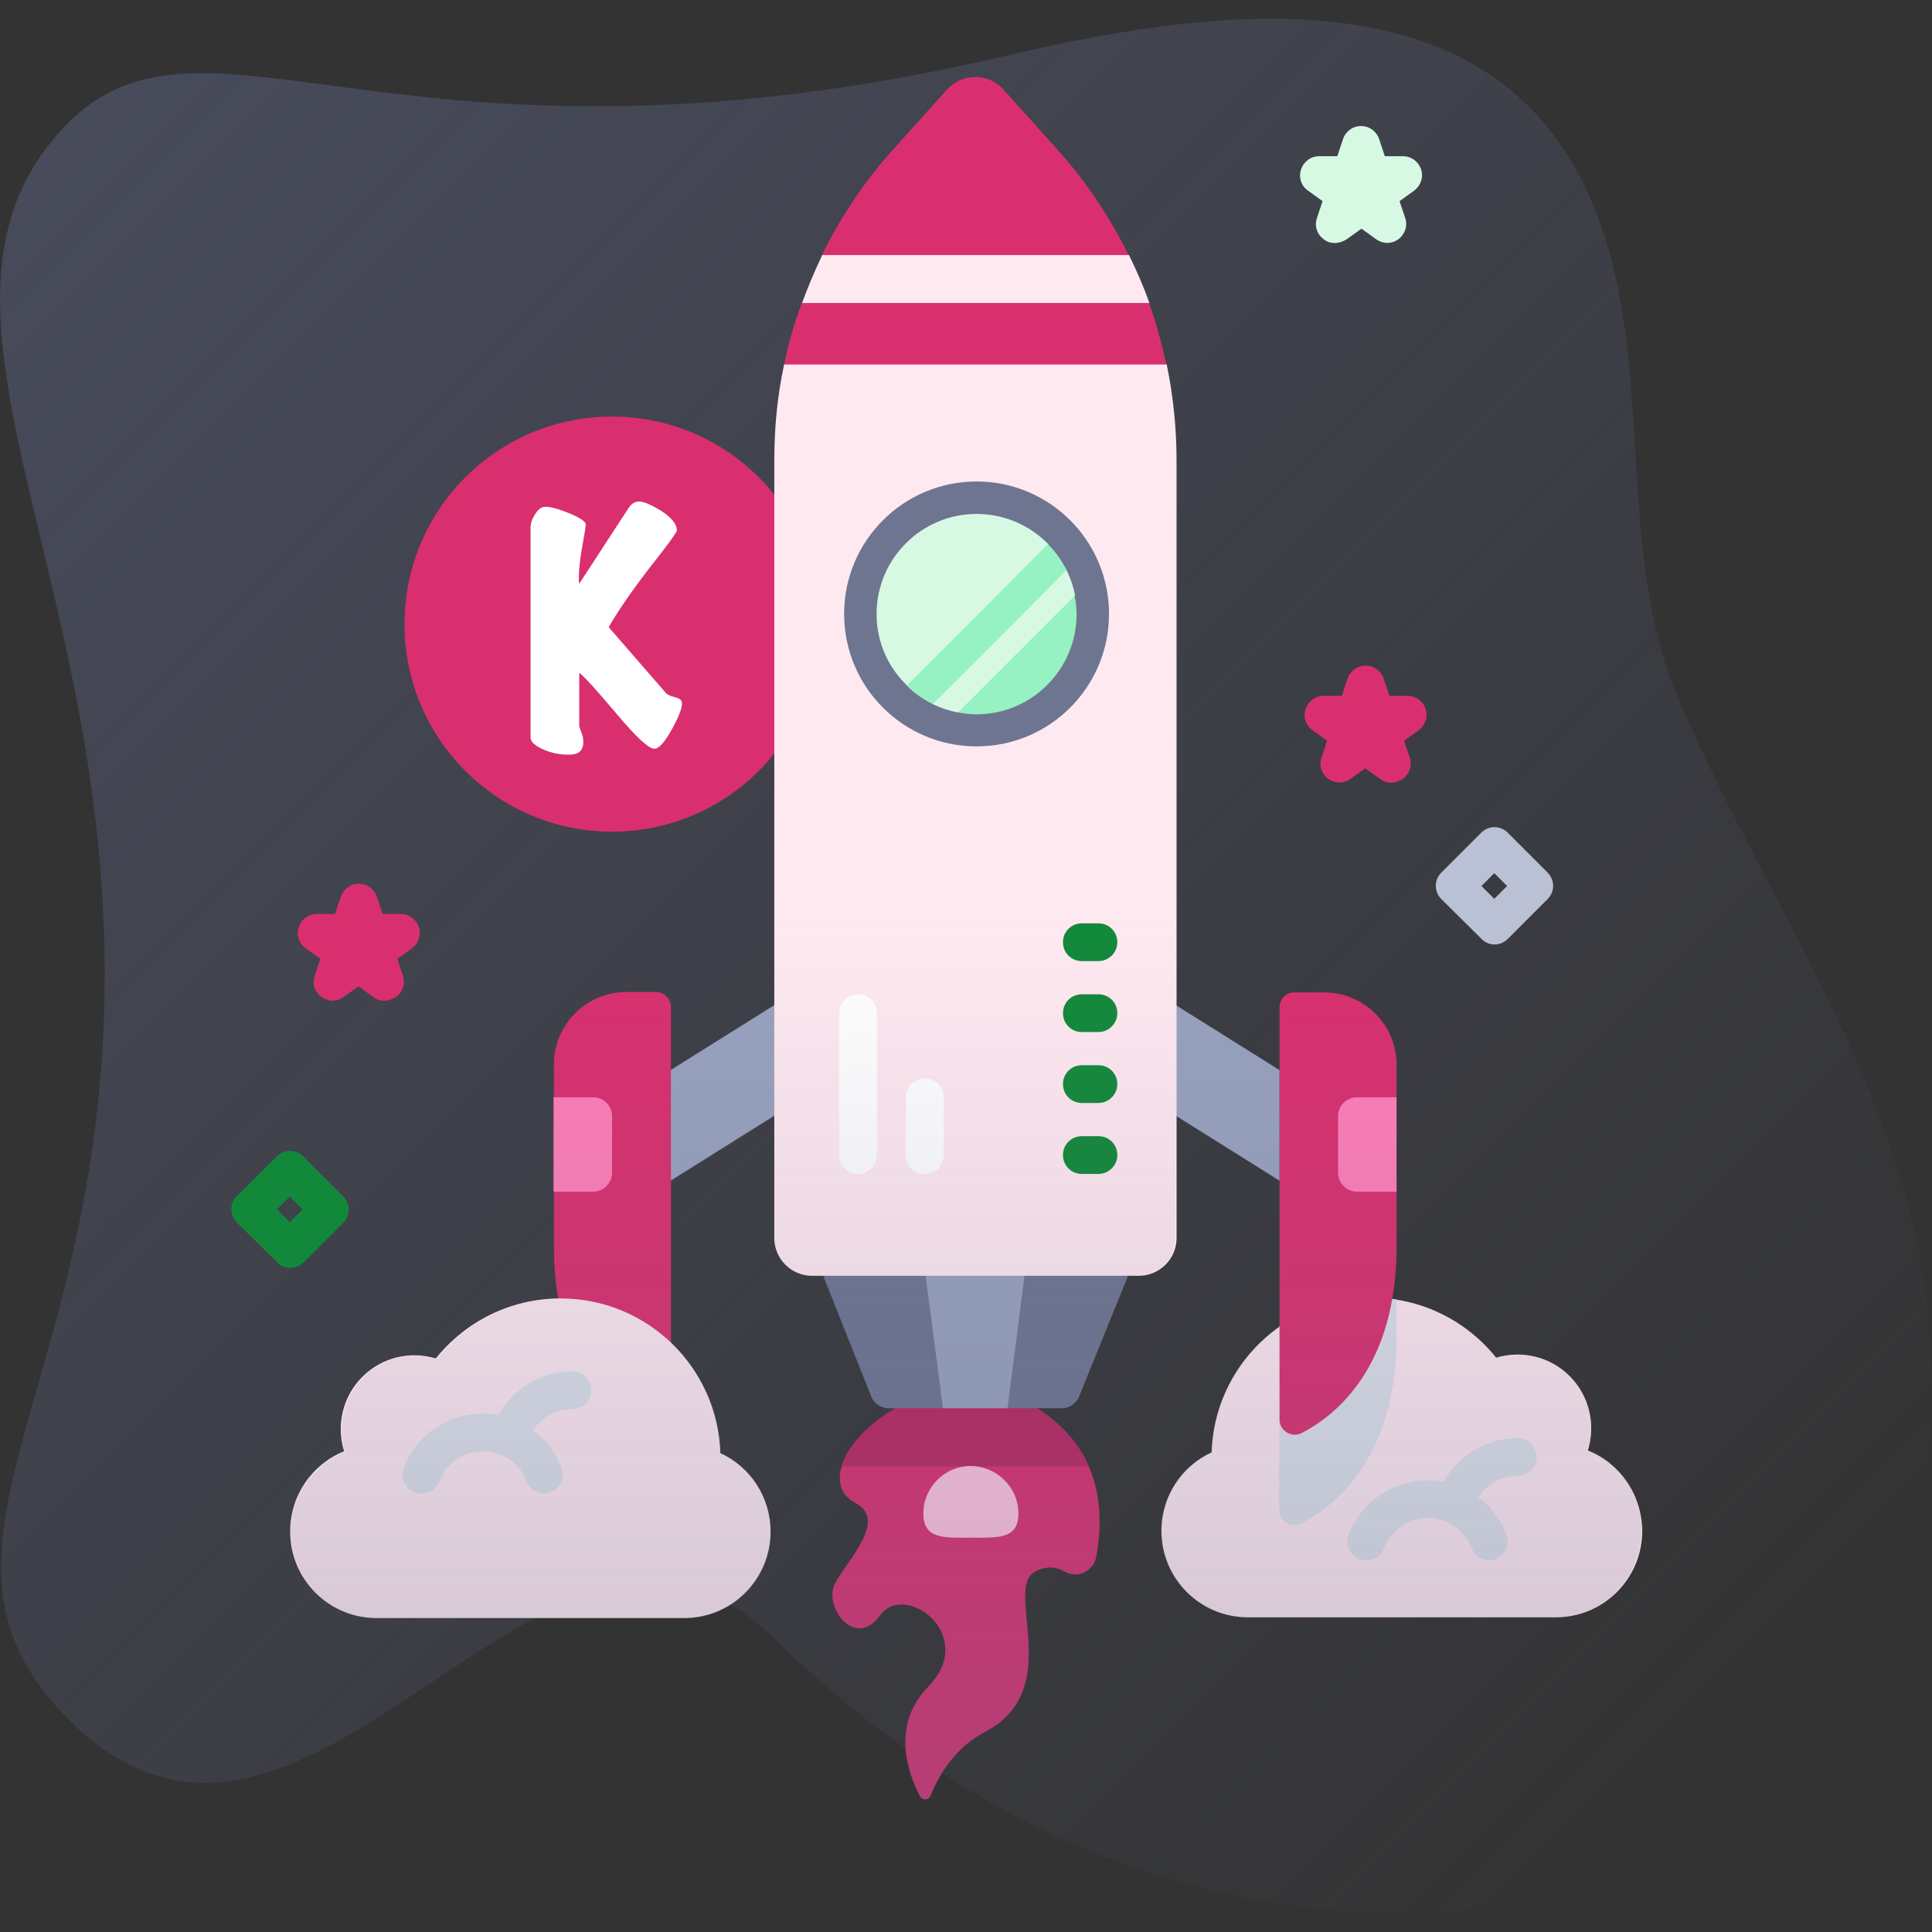
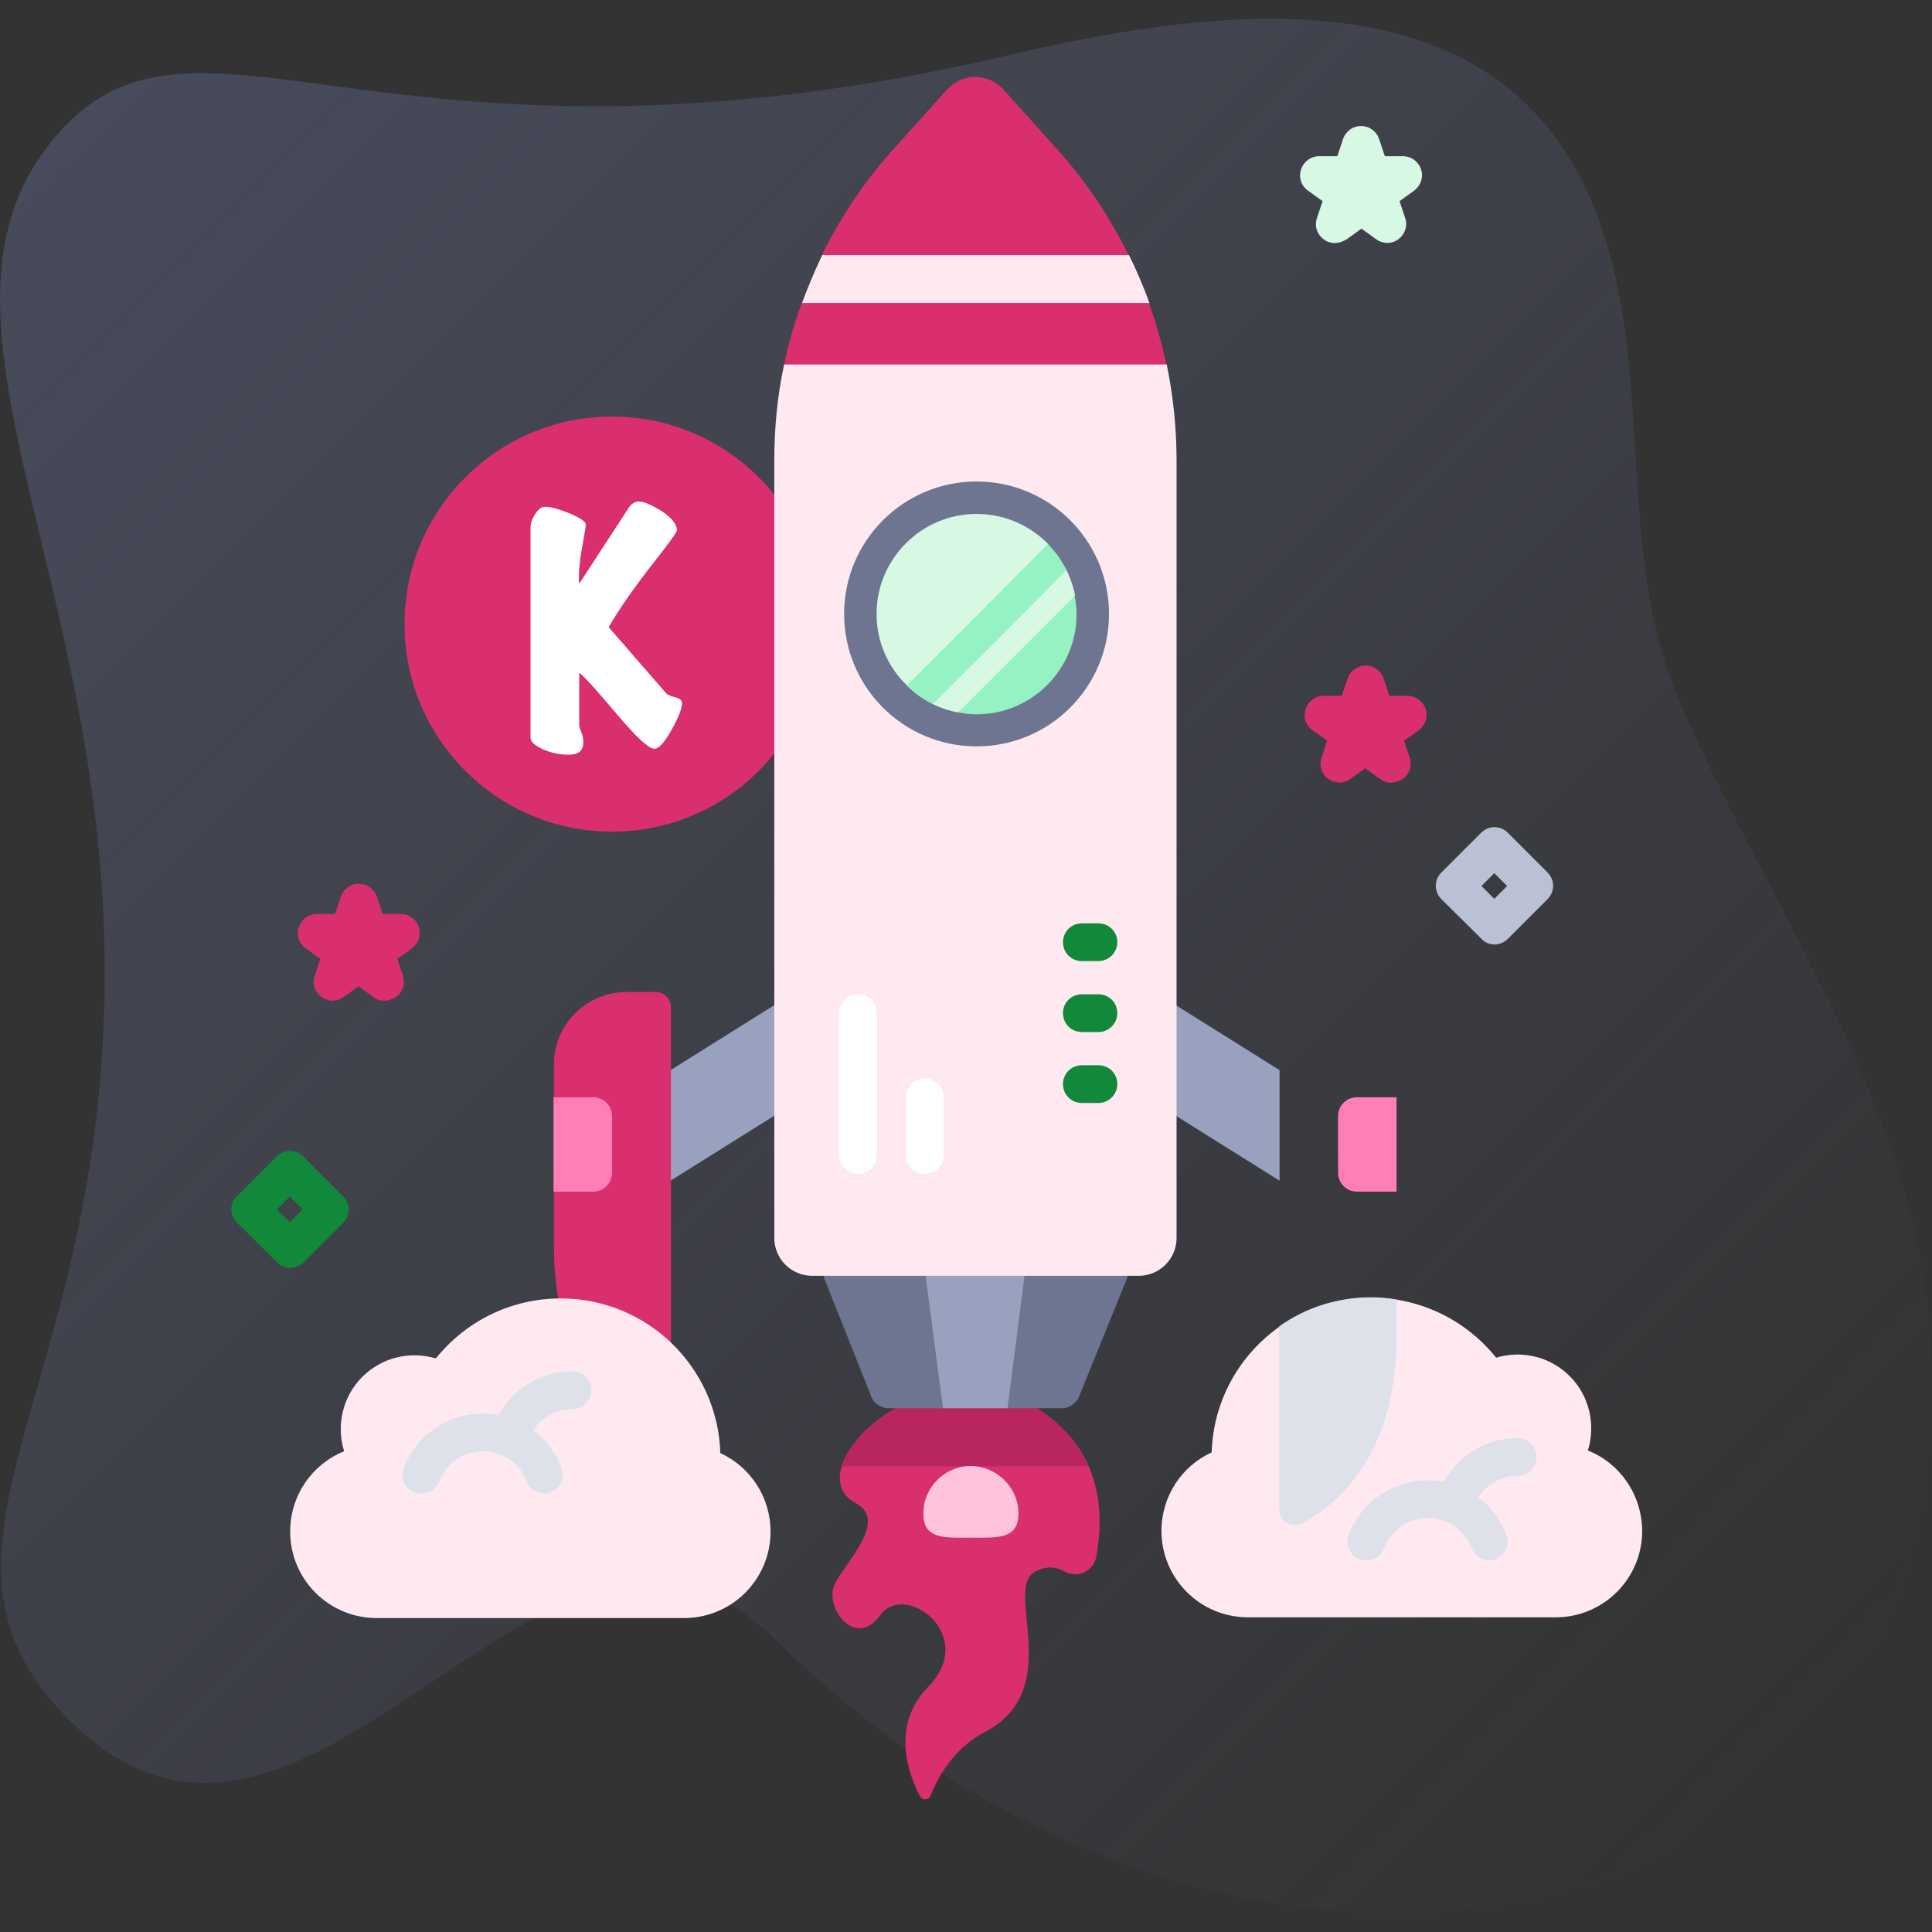
<svg xmlns="http://www.w3.org/2000/svg" version="1.1" id="Capa_1" x="0px" y="0px" viewBox="0 0 512 512" style="enable-background:new 0 0 512 512;" xml:space="preserve">
  <rect x="0" y="0" width="512" height="512" fill="#333333" stroke="none" />
  <style type="text/css">
	.st0{fill:url(#SVGID_1_);}
	.st1{fill:#DA2F6E;}
	.st2{fill:#FFFFFF;}
	.st3{fill:#FFE9F1;}
	.st4{fill:#DEE1EA;}
	.st5{fill:#B9265F;}
	.st6{fill:#6E7591;}
	.st7{fill:#98A2BE;}
	.st8{fill:#FF7EB7;}
	.st9{fill:#D7F9E3;}
	.st10{fill:#97F2C3;}
	.st11{fill:#12893A;}
	.st12{fill:#FFC3DE;}
	.st13{fill:url(#SVGID_00000142143719100564672140000010851610368550269626_);}
	.st14{fill:#BBC1D4;}
</style>
  <g>
    <g>
      <linearGradient id="SVGID_1_" gradientUnits="userSpaceOnUse" x1="10.169" y1="473.568" x2="455.625" y2="28.111" gradientTransform="matrix(1 0 0 -1 0 514)">
        <stop offset="0" style="stop-color:#5C6282;stop-opacity:0.5" />
        <stop offset="1" style="stop-color:#5C6282;stop-opacity:0" />
      </linearGradient>
      <path class="st0" d="M511.4,352.8C506.7,291,468.9,241,445.1,186c-17.4-40.3-6.3-87.7-21.7-128.6C399.3-7,327.7,0.5,267.4,14.6    C98.8,54.2,50.1-10.6,12.3,39.2c-32.9,43.4,10.2,107.3,15,201.4c6.3,124.9-57.2,167.7-8.5,215.7C82.6,519,145,374.8,205.4,434.4    C331.1,558.7,524,518.2,511.4,352.8L511.4,352.8z" />
    </g>
    <g>
      <g>
        <g>
          <g>
            <circle class="st1" cx="162.2" cy="165.4" r="55" />
          </g>
          <g>
            <path class="st2" d="M180.7,186.1c0.2,1.3-0.7,3.6-2.6,7.1c-2,3.6-3.6,5.4-4.9,5.2c-1.5-0.2-4.7-3.2-9.6-9       c-5.5-6.5-8.8-10.2-10.1-11.1v14c0,0.3,0.2,0.8,0.5,1.6s0.5,1.3,0.5,1.7c0.3,2-0.2,3.3-1.3,3.9c-0.5,0.3-1.3,0.5-2.5,0.5       c-2.2,0-4.4-0.4-6.5-1.3c-2.4-1-3.6-2.1-3.6-3.3v-55.6c0-1,0.3-2,1-3.2c0.7-1.2,1.4-1.9,2.2-2.2c0.2,0,0.4-0.1,0.7-0.1       c1.5,0,3.6,0.6,6.3,1.7c2.7,1.1,4.2,2.1,4.4,2.8c0.1,0.4-0.2,2.2-0.8,5.5c-0.7,3.8-1,6.7-1,8.7c0,0.7,0,1.2,0.1,1.7l13.1-20.1       c0.8-1.2,1.7-1.7,2.9-1.7c1.3,0.1,3.1,0.9,5.6,2.4c2.8,1.8,4.2,3.5,4.3,5.2c0,0.5-2,3.3-6.1,8.5c-5.1,6.5-9.1,12.2-12,17.2       l15.3,17.6c0.4,0.4,1.2,0.7,2.4,1C180.1,185.1,180.6,185.5,180.7,186.1z" />
          </g>
        </g>
        <g>
          <g>
            <g>
              <g>
                <path class="st3" d="M420.8,384.4c2.1-6.7,0.5-14.4-4.8-19.7c-5.3-5.3-12.8-6.9-19.5-4.9c-7.8-9.7-19.7-15.9-33.1-15.9         c-22.9,0-41.6,18.2-42.3,41c-7.9,3.6-13.3,11.6-13.3,20.8c0,12.6,10.2,22.9,22.9,22.9h81.6c12.6,0,22.9-10.2,22.9-22.9         C435.1,396,429.2,387.7,420.8,384.4L420.8,384.4z" />
                <path class="st4" d="M344.9,403.7c9-4.6,25.2-17.4,25.2-49.5v-9.8c-2.2-0.4-4.5-0.6-6.8-0.6c-9,0-17.4,2.8-24.3,7.7v48.6         C339.1,403.2,342.2,405.1,344.9,403.7L344.9,403.7z" />
              </g>
              <g>
                <g>
                  <path class="st4" d="M394.7,413.5c-2,0-3.9-1.2-4.7-3.2c-1.9-4.9-6.4-8-11.6-8c-5.2,0-9.7,3.1-11.6,8          c-1,2.6-3.9,3.9-6.5,2.9c-2.6-1-3.9-3.9-2.9-6.5c3.4-8.7,11.6-14.4,20.9-14.4s17.6,5.6,20.9,14.4c1,2.6-0.3,5.5-2.9,6.5          C396,413.4,395.3,413.5,394.7,413.5L394.7,413.5z" />
                </g>
                <g>
                  <path class="st4" d="M386,402.3c-0.6,0-1.2-0.1-1.8-0.3c-2.6-1-3.9-3.9-2.9-6.5c3.4-8.7,11.6-14.4,20.9-14.4          c2.8,0,5,2.2,5,5s-2.2,5-5,5c-5.2,0-9.7,3.1-11.6,8C389.9,401.1,388,402.3,386,402.3L386,402.3z" />
                </g>
              </g>
            </g>
            <g>
              <g>
                <path class="st1" d="M281.1,378.1c11.3,10.6,11.2,24.9,9.4,34.5c-0.7,3.8-5,5.8-8.3,3.9c-2.1-1.2-4.7-1.7-7.9,0         c-8.5,4.6,8.3,31.2-13.3,42.5c-8.5,4.4-12.7,12.5-14.4,16.9c-0.5,1.2-2.2,1.3-2.8,0.1c-3-5.7-7.9-18.7,2.2-29         c13.3-13.7-6.2-28.1-12.8-18.9c-6.6,9.2-15.1-2.4-11.9-8.5s14.1-16.7,5.4-21.3C209.2,388.8,251,349.7,281.1,378.1z" />
              </g>
              <g>
                <path class="st5" d="M288.5,388.6c-1.6-3.7-4-7.2-7.4-10.5c-23.4-22.1-53.9-3.4-58.1,10.5H288.5z" />
              </g>
            </g>
            <g>
              <g>
                <path class="st6" d="M281.4,373.2H267l-9.7-3l-7.4,3h-14.4c-2,0-3.9-1.2-4.6-3.1l-12.7-31.9l40.7-5l40,5L286,370         C285.3,371.9,283.4,373.2,281.4,373.2L281.4,373.2z" />
              </g>
              <g>
                <path class="st7" d="M267,373.2h-17.1l-4.6-35.1h26.2L267,373.2z" />
              </g>
            </g>
            <g>
              <g>
                <path class="st7" d="M212.5,261.8l-34.8,21.8v29.3l34.8-21.8V261.8z" />
                <path class="st1" d="M177.8,266.9v109.3c0,3-3.2,4.9-5.8,3.6c-9-4.6-25.2-17.4-25.2-49.5v-14.5l3-12.5l-3-12.5v-8.7         c0-10.6,8.6-19.2,19.2-19.2h7.8C176,262.9,177.8,264.7,177.8,266.9L177.8,266.9z" />
                <path class="st8" d="M157.2,315.8h-10.5v-25h10.5c2.8,0,5,2.2,5,5v15C162.2,313.5,160,315.8,157.2,315.8z" />
              </g>
              <g>
                <path class="st7" d="M304.3,261.8l34.8,21.8v29.3l-34.8-21.8V261.8z" />
-                 <path class="st1" d="M339.1,266.9v109.3c0,3,3.2,4.9,5.8,3.6c9-4.6,25.2-17.4,25.2-49.5v-14.5l-3-12.4l3-12.5v-8.7         c0-10.6-8.6-19.2-19.2-19.2h-7.8C340.9,262.9,339.1,264.7,339.1,266.9L339.1,266.9z" />
                <path class="st8" d="M359.6,315.8h10.5v-25h-10.5c-2.8,0-5,2.2-5,5v15C354.6,313.5,356.8,315.8,359.6,315.8z" />
              </g>
            </g>
            <g>
              <g>
                <g>
                  <path class="st3" d="M91.2,384.6c-2.1-6.7-0.5-14.4,4.8-19.7c5.3-5.3,12.8-6.9,19.5-4.9c7.8-9.7,19.7-15.9,33.1-15.9          c22.9,0,41.6,18.2,42.3,41c7.9,3.6,13.3,11.6,13.3,20.8c0,12.6-10.2,22.9-22.9,22.9H99.8c-12.6,0-22.9-10.2-22.9-22.9          C76.9,396.2,82.8,388,91.2,384.6L91.2,384.6z" />
                </g>
                <g>
                  <g>
                    <path class="st4" d="M144.3,395.8c-2,0-3.9-1.2-4.7-3.2c-1.9-4.9-6.4-8-11.6-8s-9.7,3.1-11.6,8c-1,2.6-3.9,3.9-6.5,2.9           c-2.6-1-3.9-3.9-2.9-6.5c3.4-8.7,11.6-14.4,20.9-14.4s17.6,5.6,20.9,14.4c1,2.6-0.3,5.5-2.9,6.5           C145.5,395.6,144.9,395.8,144.3,395.8L144.3,395.8z" />
                  </g>
                  <g>
                    <path class="st4" d="M135.5,384.6c-0.6,0-1.2-0.1-1.8-0.3c-2.6-1-3.9-3.9-2.9-6.5c3.4-8.7,11.6-14.4,20.9-14.4           c2.8,0,5,2.2,5,5s-2.2,5-5,5c-5.2,0-9.7,3.1-11.6,8C139.4,383.4,137.5,384.6,135.5,384.6L135.5,384.6z" />
                  </g>
                </g>
              </g>
            </g>
            <g>
              <g>
                <g>
                  <path class="st3" d="M207.8,96.6c-1.8,8.3-2.6,16.8-2.6,25.4v206.1c0,5.5,4.5,10,10,10h86.6c5.5,0,10-4.5,10-10V122          c0-8.6-0.9-17.1-2.6-25.4l-7.3-8.1l2.7-8.2c-1.5-4.3-3.4-8.6-5.4-12.7l-40.3-5l-41,5c-2.1,4.4-4,8.9-5.6,13.4l2.9,7.5          L207.8,96.6z" />
                </g>
              </g>
              <path class="st1" d="M207.8,96.6h101.3c-1.2-5.5-2.7-11-4.6-16.3h-92C210.5,85.6,208.9,91.1,207.8,96.6L207.8,96.6z" />
              <g>
                <g>
                  <path class="st1" d="M299.1,67.6c-5-10.1-11.3-19.6-19-28.1l-14.2-15.8c-4-4.4-10.9-4.4-14.9,0l-14.2,15.8          c-7.7,8.5-14,18-19,28.1H299.1z" />
                </g>
              </g>
            </g>
          </g>
          <g>
            <g>
              <circle class="st6" cx="258.8" cy="162.7" r="35.1" />
            </g>
            <g>
              <path class="st9" d="M247.2,186.6c2.1,1,4.3,1.8,6.7,2.2l18.5-12.5l12.5-18.5c-0.5-2.6-1.4-5.1-2.6-7.4l-3.5-2.1l-1-4.1        c-4.8-4.9-11.5-8-19-8c-14.6,0-26.5,11.9-26.5,26.5c0,7.5,3.1,14.2,8.1,19l5.1,1.3L247.2,186.6z" />
            </g>
            <g>
              <path class="st10" d="M240.3,181.7c2,2,4.3,3.6,6.9,4.9c11.8-11.8,23.7-23.6,35.4-35.5c-1.2-2.6-2.9-4.9-4.9-6.9        C265.3,156.7,252.8,169.2,240.3,181.7L240.3,181.7z" />
            </g>
            <g>
              <path class="st10" d="M253.9,188.8c1.6,0.3,3.2,0.5,4.9,0.5c14.6,0,26.5-11.9,26.5-26.5c0-1.7-0.2-3.3-0.5-4.9L253.9,188.8z" />
            </g>
          </g>
          <g>
            <g>
              <path class="st11" d="M291.1,254.7h-4.4c-2.8,0-5-2.2-5-5s2.2-5,5-5h4.4c2.8,0,5,2.2,5,5S293.8,254.7,291.1,254.7z" />
            </g>
            <g>
              <path class="st11" d="M291.1,273.5h-4.4c-2.8,0-5-2.2-5-5s2.2-5,5-5h4.4c2.8,0,5,2.2,5,5S293.8,273.5,291.1,273.5z" />
            </g>
            <g>
              <path class="st11" d="M291.1,292.3h-4.4c-2.8,0-5-2.2-5-5s2.2-5,5-5h4.4c2.8,0,5,2.2,5,5S293.8,292.3,291.1,292.3z" />
            </g>
            <g>
-               <path class="st11" d="M291.1,311.1h-4.4c-2.8,0-5-2.2-5-5s2.2-5,5-5h4.4c2.8,0,5,2.2,5,5S293.8,311.1,291.1,311.1z" />
-             </g>
+               </g>
          </g>
          <g>
            <g>
              <path class="st2" d="M227.4,311.1c-2.8,0-5-2.2-5-5v-37.6c0-2.8,2.2-5,5-5s5,2.2,5,5v37.6        C232.4,308.8,230.1,311.1,227.4,311.1z" />
            </g>
            <g>
              <path class="st2" d="M245.1,311.1c-2.8,0-5-2.2-5-5v-15.3c0-2.8,2.2-5,5-5s5,2.2,5,5v15.3        C250.1,308.8,247.9,311.1,245.1,311.1z" />
            </g>
          </g>
          <path class="st12" d="M269.9,401.1c0,6.9-5.6,6.4-12.6,6.4s-12.6,0.5-12.6-6.4s5.6-12.6,12.6-12.6      C264.2,388.6,269.9,394.2,269.9,401.1z" />
          <linearGradient id="SVGID_00000060012935131194218100000000602882438566983096_" gradientUnits="userSpaceOnUse" x1="255.999" y1="32.715" x2="255.999" y2="501.241" gradientTransform="matrix(1 0 0 -1 0 514)">
            <stop offset="0" style="stop-color:#5C6282;stop-opacity:0.3" />
            <stop offset="0.509" style="stop-color:#5C6282;stop-opacity:0" />
          </linearGradient>
-           <path style="fill:url(#SVGID_00000060012935131194218100000000602882438566983096_);" d="M420.8,384.4      c2.1-6.7,0.5-14.4-4.8-19.7c-5.3-5.3-12.8-6.9-19.5-4.9c-6.7-8.3-16.4-14.1-27.5-15.5c0.7-4.2,1.2-8.8,1.2-14v-48.2      c0-10.6-8.6-19.2-19.2-19.2h-7.8c-2.2,0-4,1.8-4,4v16.7l-27.4-17.2V122c0-30.5-11.3-59.8-31.6-82.5l-14.2-15.8      c-4-4.4-10.9-4.4-14.9,0l-14.2,15.8c-20.4,22.7-31.6,52-31.6,82.5v144.4l-27.4,17.2v-16.7c0-2.2-1.8-4-4-4h-7.8      c-10.6,0-19.2,8.6-19.2,19.2v48.2c0,5.1,0.4,9.7,1.1,13.9c-13.1,0.2-24.7,6.4-32.3,15.9c-6.7-2-14.2-0.4-19.5,4.9      c-5.3,5.3-6.9,13-4.8,19.7c-8.4,3.4-14.4,11.6-14.4,21.3c0,12.6,10.2,22.9,22.9,22.9h81.6c12.6,0,22.9-10.2,22.9-22.9      c0-9.2-5.5-17.2-13.3-20.8c-0.4-11.5-5.4-21.9-13.2-29.3v-42.8l27.4-17.2v32.4c0,5.5,4.5,10,10,10h2.9l12.7,31.9      c0.8,1.9,2.6,3.1,4.6,3.1h1.9c-12.9,7.3-19.7,20.1-10.7,25c8.7,4.7-2.2,15.3-5.4,21.3s5.4,17.7,11.9,8.5      c6.6-9.2,26.1,5.3,12.8,18.9c-10.1,10.3-5.2,23.3-2.2,29c0.6,1.2,2.3,1.1,2.8-0.1c1.8-4.4,6-12.5,14.4-16.9      c21.6-11.2,4.8-37.9,13.3-42.5c3.2-1.7,5.8-1.3,7.9,0c3.3,2,7.5-0.1,8.3-3.9c1.9-9.6,1.9-23.9-9.4-34.5c-2.1-2-4.2-3.6-6.4-4.9      h6.6c2,0,3.9-1.2,4.6-3.1l12.7-31.9h2.9c5.5,0,10-4.5,10-10v-32.4l27.4,17.2v38.6c-10.6,7.4-17.6,19.5-18,33.3      c-7.9,3.6-13.3,11.6-13.3,20.8c0,12.6,10.2,22.9,22.9,22.9h81.6c12.6,0,22.9-10.2,22.9-22.9C435.1,396,429.2,387.7,420.8,384.4      L420.8,384.4z" />
        </g>
      </g>
      <g>
        <path class="st14" d="M396.1,250.3c-1.3,0-2.6-0.5-3.5-1.5L382,238.3c-2-2-2-5.1,0-7.1l10.5-10.5c2-2,5.1-2,7.1,0l10.5,10.5     c2,2,2,5.1,0,7.1l-10.5,10.5C398.6,249.8,397.3,250.3,396.1,250.3z M392.6,234.8l3.4,3.4l3.4-3.4l-3.4-3.4L392.6,234.8z" />
      </g>
      <g>
        <path class="st11" d="M76.9,336c-1.3,0-2.6-0.5-3.5-1.5L62.8,324c-0.9-0.9-1.5-2.2-1.5-3.5s0.5-2.6,1.5-3.5l10.5-10.5     c2-2,5.1-2,7.1,0L90.9,317c2,2,2,5.1,0,7.1l-10.5,10.5C79.4,335.5,78.1,336,76.9,336z M73.4,320.5l3.4,3.4l3.4-3.4l-3.4-3.4     L73.4,320.5z" />
      </g>
      <g>
        <path class="st1" d="M368.6,207.4c-1,0-2.1-0.3-2.9-1l-3.9-2.8l-3.9,2.8c-1.8,1.3-4.1,1.3-5.9,0c-1.8-1.3-2.5-3.5-1.8-5.6     l1.5-4.5l-3.9-2.8c-1.8-1.3-2.5-3.5-1.8-5.6c0.7-2.1,2.6-3.5,4.8-3.5h4.8l1.5-4.5c0.7-2.1,2.6-3.5,4.8-3.5s4.1,1.4,4.8,3.5     l1.5,4.5h4.8c2.2,0,4.1,1.4,4.8,3.5c0.7,2.1-0.1,4.3-1.8,5.6l-3.9,2.8l1.5,4.5c0.7,2.1-0.1,4.3-1.8,5.6     C370.7,207.1,369.7,207.4,368.6,207.4L368.6,207.4z" />
      </g>
      <g>
        <path class="st1" d="M101.8,265.2c-1,0-2.1-0.3-2.9-1l-3.9-2.8l-3.9,2.8c-1.8,1.3-4.1,1.3-5.9,0c-1.8-1.3-2.5-3.5-1.8-5.6     l1.5-4.5l-3.9-2.8c-1.8-1.3-2.5-3.5-1.8-5.6s2.6-3.5,4.8-3.5h4.8l1.5-4.5c0.7-2.1,2.6-3.5,4.8-3.5s4.1,1.4,4.8,3.5l1.5,4.5h4.8     c2.2,0,4.1,1.4,4.8,3.5s-0.1,4.3-1.8,5.6l-3.9,2.8l1.5,4.5c0.7,2.1-0.1,4.3-1.8,5.6C103.9,264.8,102.9,265.2,101.8,265.2     L101.8,265.2z" />
      </g>
      <g>
        <path class="st9" d="M353.7,64.4c-1,0-2.1-0.3-2.9-1c-1.8-1.3-2.5-3.5-1.8-5.6l1.5-4.5l-3.9-2.8c-1.8-1.3-2.5-3.5-1.8-5.6     c0.7-2.1,2.6-3.5,4.8-3.5h4.8l1.5-4.5c0.7-2.1,2.6-3.5,4.8-3.5s4.1,1.4,4.8,3.5l1.5,4.5h4.8c2.2,0,4.1,1.4,4.8,3.5     c0.7,2.1-0.1,4.3-1.8,5.6l-3.9,2.8l1.5,4.5c0.7,2.1-0.1,4.3-1.8,5.6c-1.8,1.3-4.1,1.3-5.9,0l-3.9-2.8l-3.9,2.8     C355.8,64.1,354.7,64.4,353.7,64.4L353.7,64.4z" />
      </g>
    </g>
  </g>
</svg>